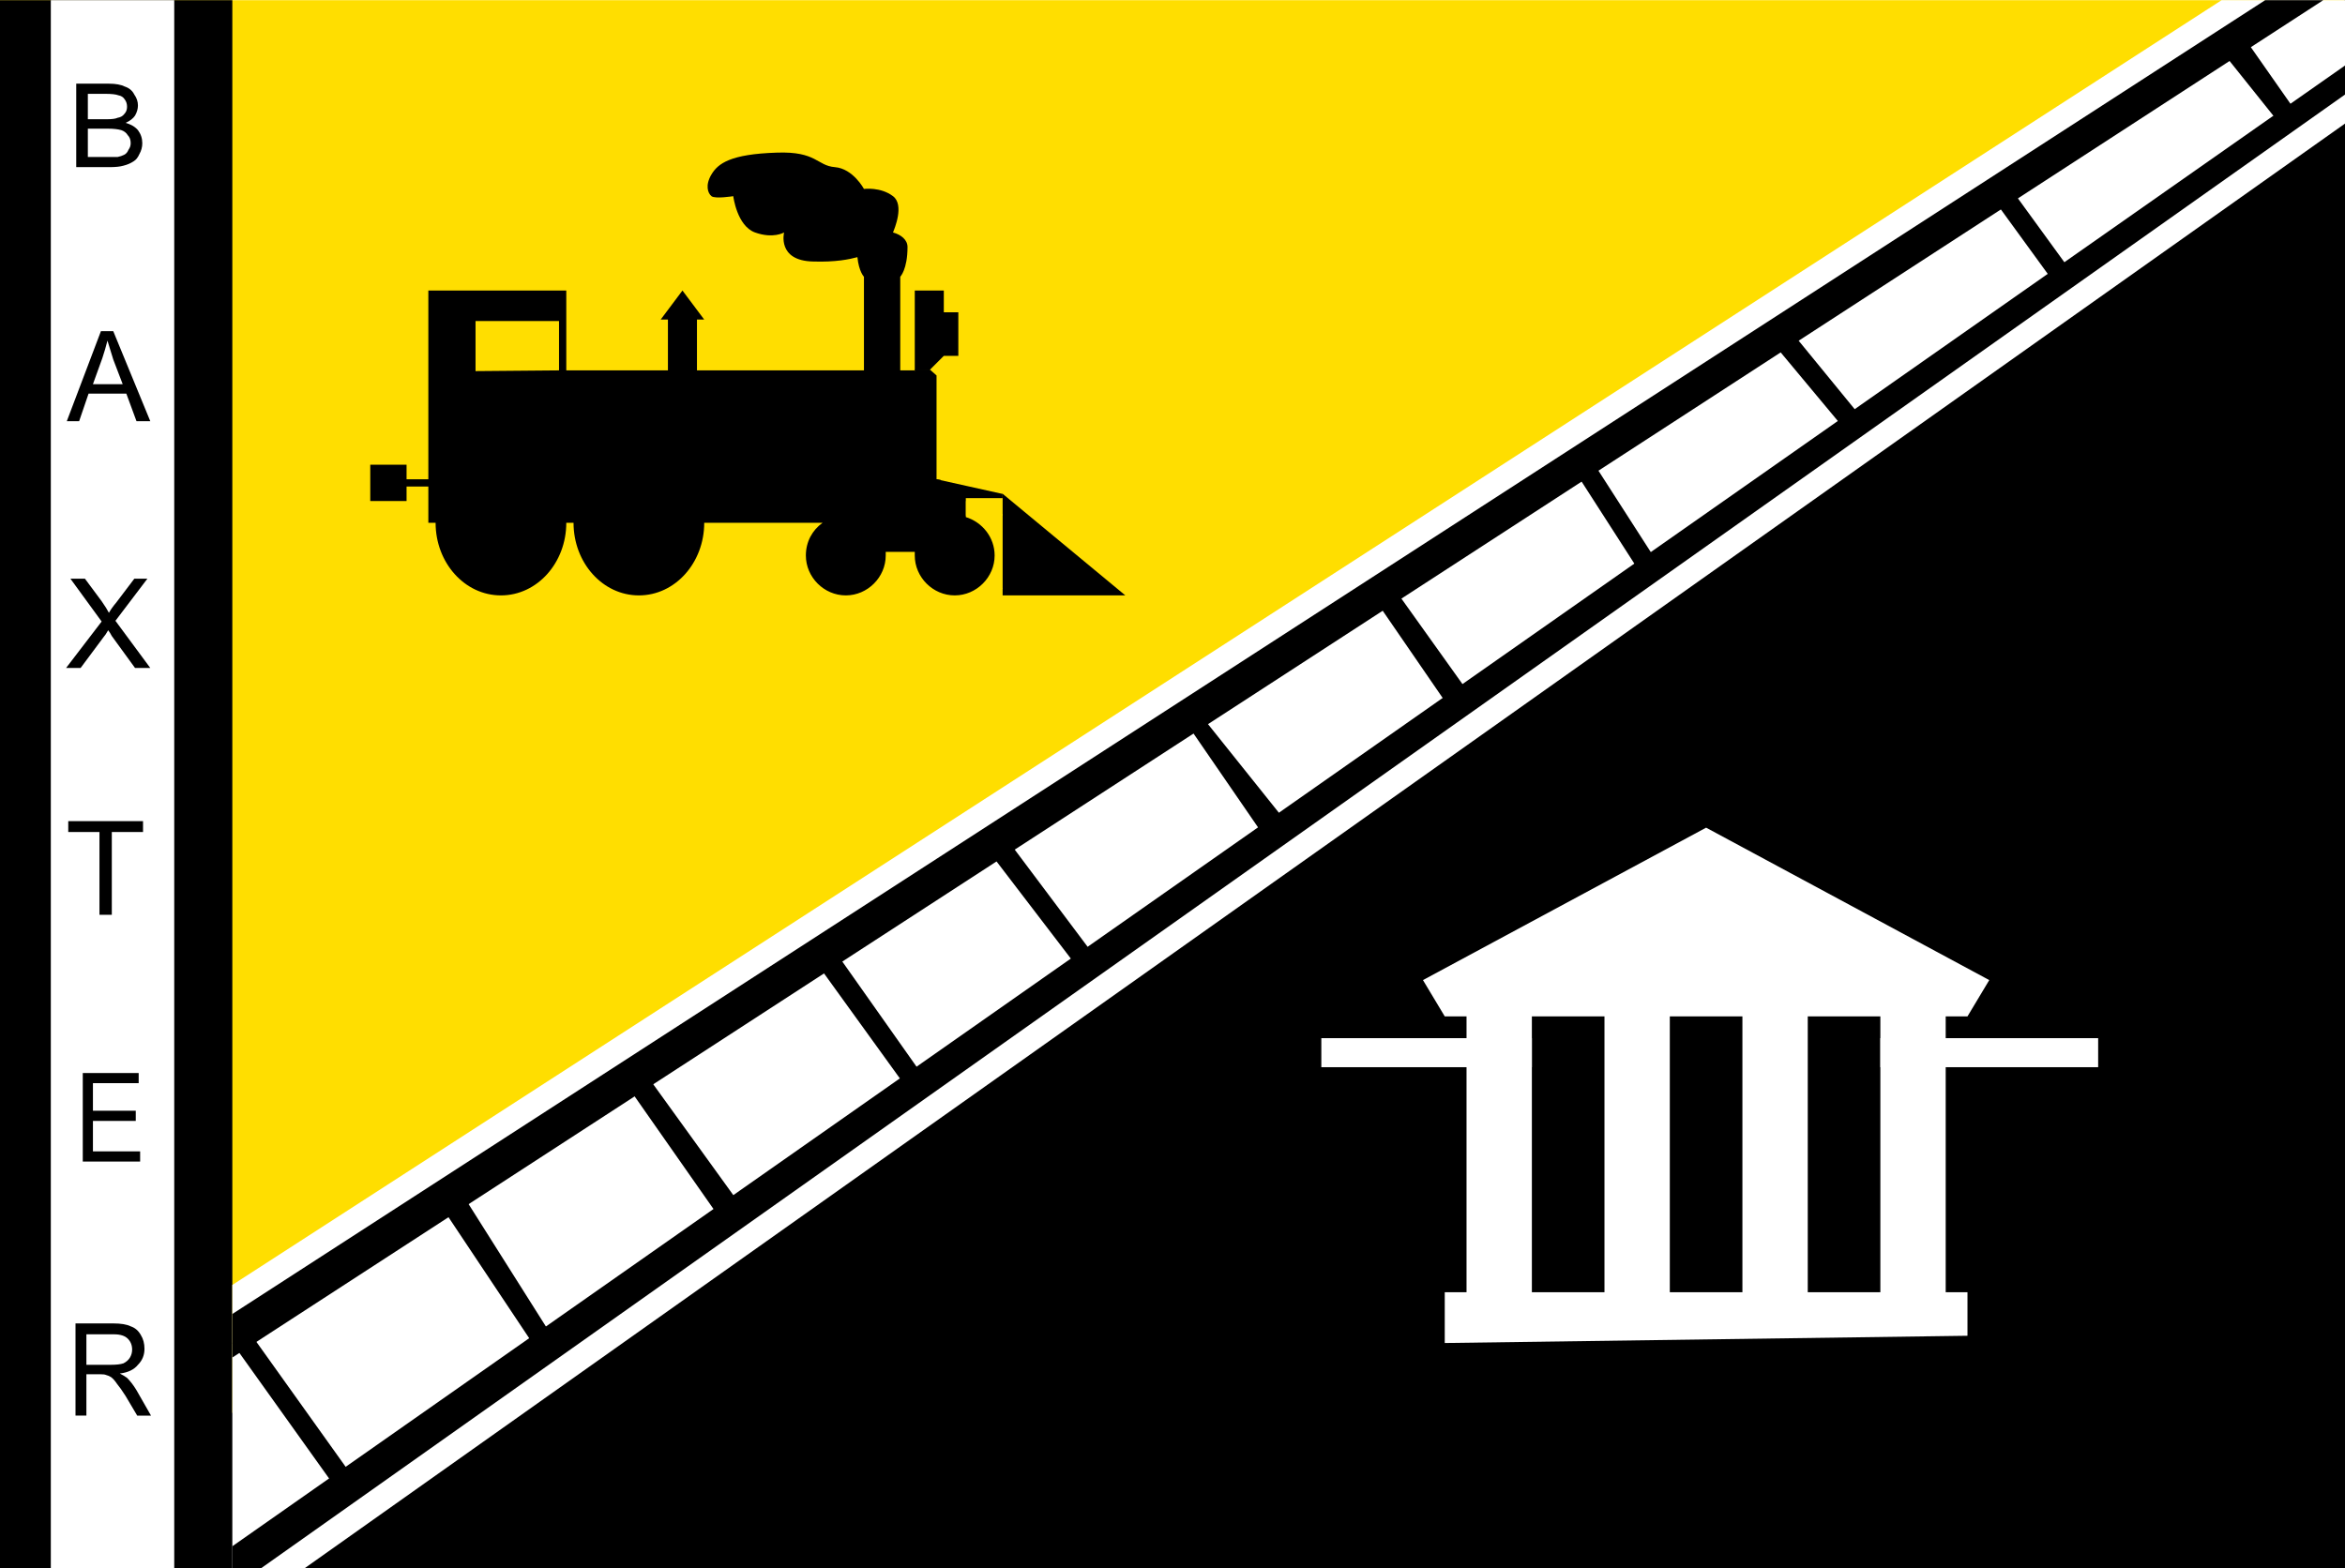
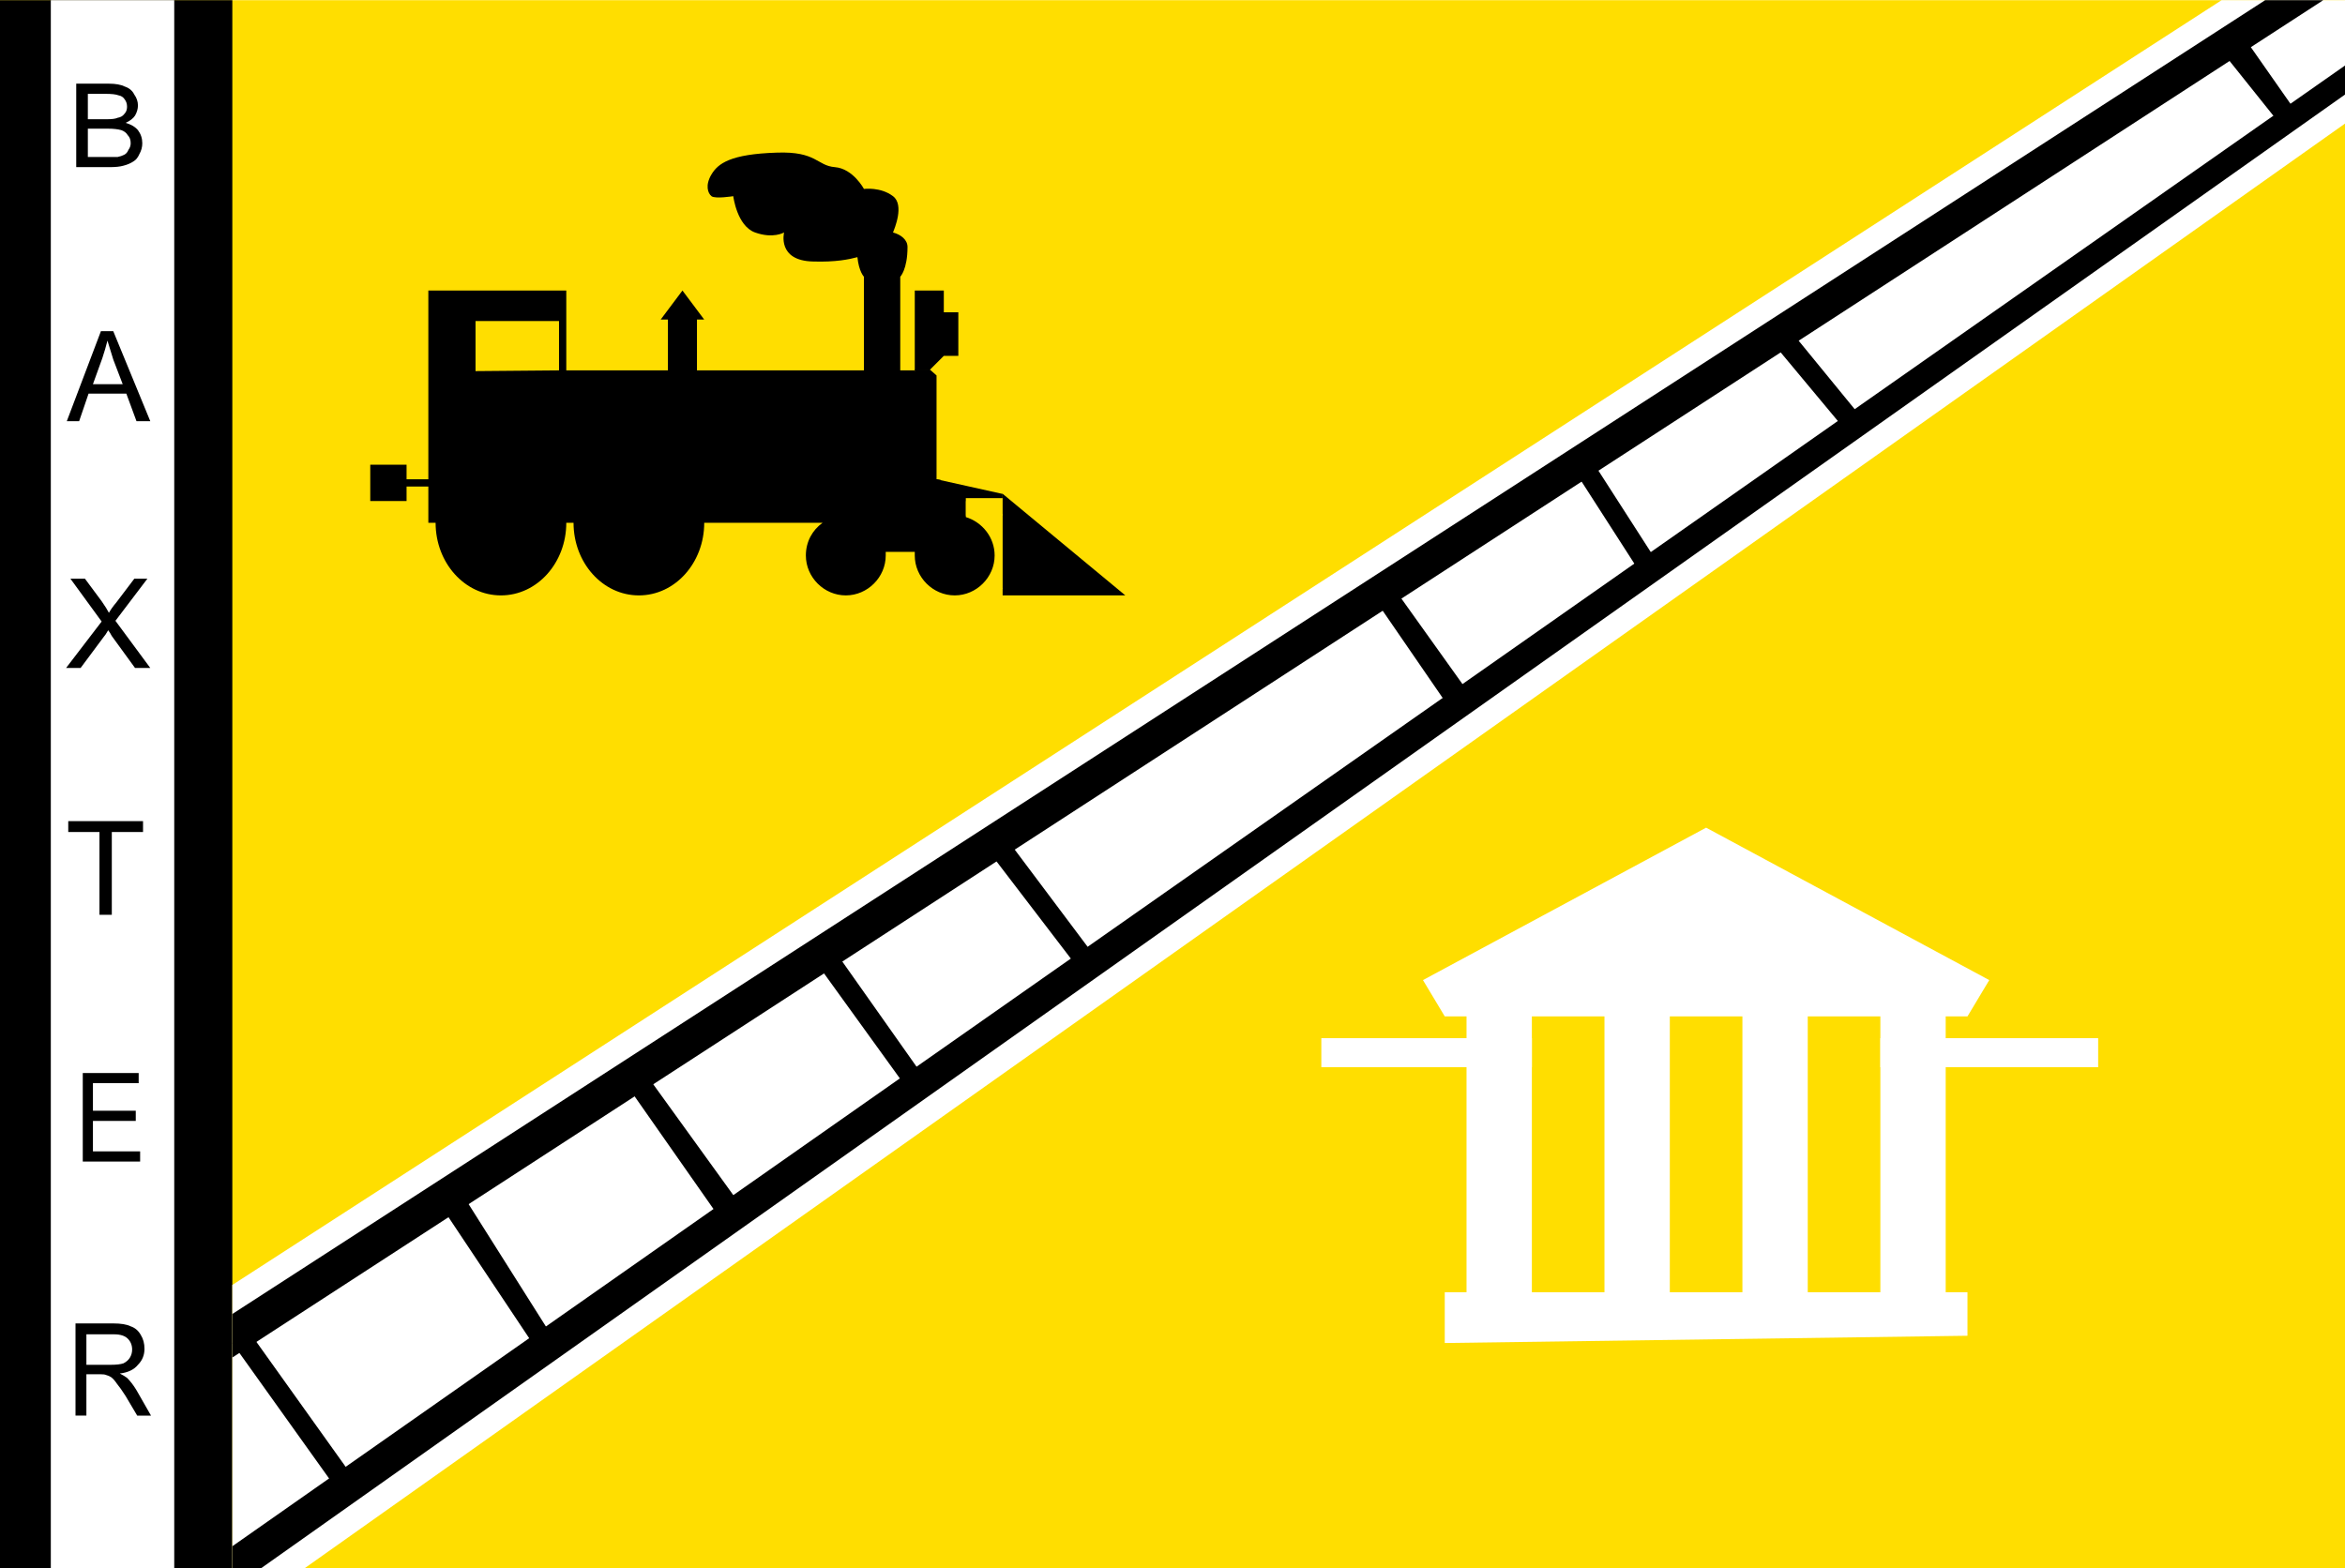
<svg xmlns="http://www.w3.org/2000/svg" version="1.2" viewBox="0 0 323 216" width="897" height="600">
  <title>us-tnbax</title>
  <style>
		.s0 { fill: #ffde00 } 
		.s1 { fill: #000000 } 
		.s2 { fill: #ffffff } 
	</style>
  <g id="Folder 1">
    <path id="Shape 3" class="s0" d="m0 0h323v216h-323z" />
-     <path id="Shape 18" class="s1" d="m323 216h-323l323-216z" />
    <path id="Shape 1" class="s1" d="m0 0h32v216h-32z" />
    <path id="Shape 2" class="s2" d="m7 0h17v216h-17z" />
    <path id="Shape 4" class="s2" d="m306 0h17v17l-281 199h-10v-39z" />
    <g id="us-tnbax">
      <path id="B" fill-rule="evenodd" class="s1" d="m15.1 23h-4.6v-11.5h4.5q1.4 0 2.2 0.4 0.9 0.3 1.3 1.1 0.5 0.7 0.5 1.5 0 0.7-0.4 1.4-0.4 0.6-1.3 1 1.1 0.3 1.7 1 0.6 0.8 0.6 1.8 0 0.8-0.4 1.5-0.3 0.7-0.8 1-0.6 0.4-1.4 0.6-0.7 0.2-1.9 0.2zm-3-10.1v3.5h2.6q1.1 0 1.5-0.2 0.6-0.1 0.9-0.5 0.4-0.4 0.4-1 0-0.6-0.3-1-0.3-0.5-0.9-0.6-0.5-0.2-1.8-0.2zm0 4.8v3.9c0.5 0 3.9 0 4.1 0q0.5-0.1 0.9-0.3 0.4-0.2 0.6-0.7 0.3-0.4 0.3-0.9 0-0.7-0.4-1.1-0.3-0.5-0.9-0.7-0.7-0.2-1.8-0.2zm-1.2 40.3h-1.7l4.7-12.4h1.7l5.1 12.4h-1.9l-1.4-3.8h-5.2zm3.2-8.7l-1.3 3.6h4.1l-1.3-3.4q-0.5-1.6-0.8-2.6-0.3 1.2-0.7 2.4zm-3 42.7h-2l4.9-6.4-4.3-5.9h2l2.3 3.1q0.7 1 1 1.6 0.4-0.7 1-1.4l2.5-3.3h1.8l-4.4 5.8 4.8 6.5h-2.1l-3.2-4.4q-0.2-0.4-0.5-0.8-0.4 0.7-0.6 0.9zm4.3 34h-1.7v-11.4h-4.3v-1.5h10.3v1.5h-4.3zm3.9 34h-7.9v-12.2h7.7v1.4h-6.3v3.8h5.9v1.4h-5.9v4.2h6.5zm-7.4 35h-1.5v-12.7h5.2q1.6 0 2.4 0.4 0.9 0.3 1.4 1.2 0.5 0.8 0.5 1.9 0 1.3-0.9 2.2-0.8 1-2.5 1.2 0.6 0.3 1 0.6 0.7 0.7 1.3 1.7l2 3.5h-1.9l-1.6-2.7q-0.7-1.1-1.2-1.7-0.4-0.6-0.8-0.9-0.3-0.2-0.7-0.3-0.2-0.1-0.8-0.1h-1.9zm0-11.2v4.2h3.4q1.1 0 1.7-0.2 0.6-0.3 0.9-0.8 0.3-0.5 0.3-1.1 0-0.9-0.6-1.5-0.6-0.6-1.9-0.6z" />
      <path id="Shape 26" class="s1" d="m138.1 82v-14l16.9 14" />
      <path id="Shape 21" fill-rule="evenodd" class="s1" d="m51 64h5v2h3v-26h19v11h14v-7h-1l3-4 3 4h-1v7h23v-12.9c0 0-0.7-0.7-0.9-2.7-1.1 0.3-3 0.7-6.1 0.6-5-0.1-4-4-4-4 0 0-1.5 0.9-4 0-2.5-0.9-3-5-3-5 0 0-2.5 0.4-3 0-0.5-0.4-0.9-1.5 0-3 0.9-1.5 2.6-2.8 9-3 5.5-0.2 5.5 1.8 8 2 2.5 0.2 4 3 4 3 0 0 2.3-0.3 4 1 1.6 1.2 0.2 4.5 0 5 1.1 0.3 2 1 2 2 0 3.1-1 4.1-1 4.1v12.9h2v-11h4v3h2v6h-2l-2 2h-2v15h1v-15c1 0 1 15 1 15h1l9 2h0.1v13h-0.1v-10l-5-2v2.2c2.3 0.7 4 2.8 4 5.3 0 3-2.5 5.5-5.5 5.5-3 0-5.5-2.5-5.5-5.5q0-0.3 0-0.5h-4q0 0.2 0 0.5c0 3-2.5 5.5-5.5 5.5-3 0-5.5-2.5-5.5-5.5 0-1.9 0.9-3.5 2.3-4.5h-16.3c0 5.5-4 10-9 10-5 0-9-4.5-9-10h-1c0 5.5-4 10-9 10-5 0-9-4.5-9-10h-1v-5h-3v2h-5zm14.5-12.9l11.5-0.1v-6.8h-11.5z" />
      <path id="Shape 19" fill-rule="evenodd" class="s2" d="m182 143h29v4h-29zm77 4h30v-4h-30z" />
      <path id="Shape 9" class="s1" d="m254 59l-10-12 3-1 9 11z" />
      <path id="Shape 22" fill-rule="evenodd" class="s2" d="m274 135l-3 5h-3v38h3v6l-72 1v-7h3v-38h-3l-3-5 39-21zm-63 43h10v-38h-10zm19 0h10v-38h-10zm19 0h10v-38h-10z" />
      <path id="Shape 10" class="s1" d="m219 63l9 14-2 2-9-14z" />
      <path id="Shape 11" class="s1" d="m192 81l10 14-2 3-11-16z" />
-       <path id="Shape 12" class="s1" d="m165 98l12 15-3 2-11-16z" />
      <path id="Shape 13" class="s1" d="m139 116l12 16-2 2-13-17z" />
      <path id="Shape 14" class="s1" d="m115 131l12 17-2 2-13-18z" />
      <path id="Shape 15" class="s1" d="m89 148l13 18-2 3-14-20z" />
      <path id="Shape 16" class="s1" d="m64 165l12 19-2 2-14-21z" />
      <path id="Shape 17" class="s1" d="m49 204l-2 2-15-21 2-2z" />
-       <path id="Shape 8" class="s1" d="m275 28l2-2 8 11-2 2z" />
      <path id="Shape 24" class="s0" d="m133 68.6h5.1v2.4h-5.1z" />
      <path id="Shape 25" class="s0" d="m137.8 70.8h0.3v10.3h-0.3z" />
      <path id="Shape 7" class="s1" d="m309 5l7 10-2 2-8-10z" />
      <path id="Shape 6" class="s1" d="m323 9v4l-287 203h-4v-3z" />
      <path id="Shape 5" class="s1" d="m32 181l280-181h8l-288 187z" />
      <path id="Shape 23" class="s1" d="m128.1 50.9l0.9 0.8v14.3l0.6 0.1-0.1 0.2 3.5 2.3v2.9l-7.9 2-0.3-21.6 1.2-0.8v-0.2z" />
    </g>
  </g>
</svg>